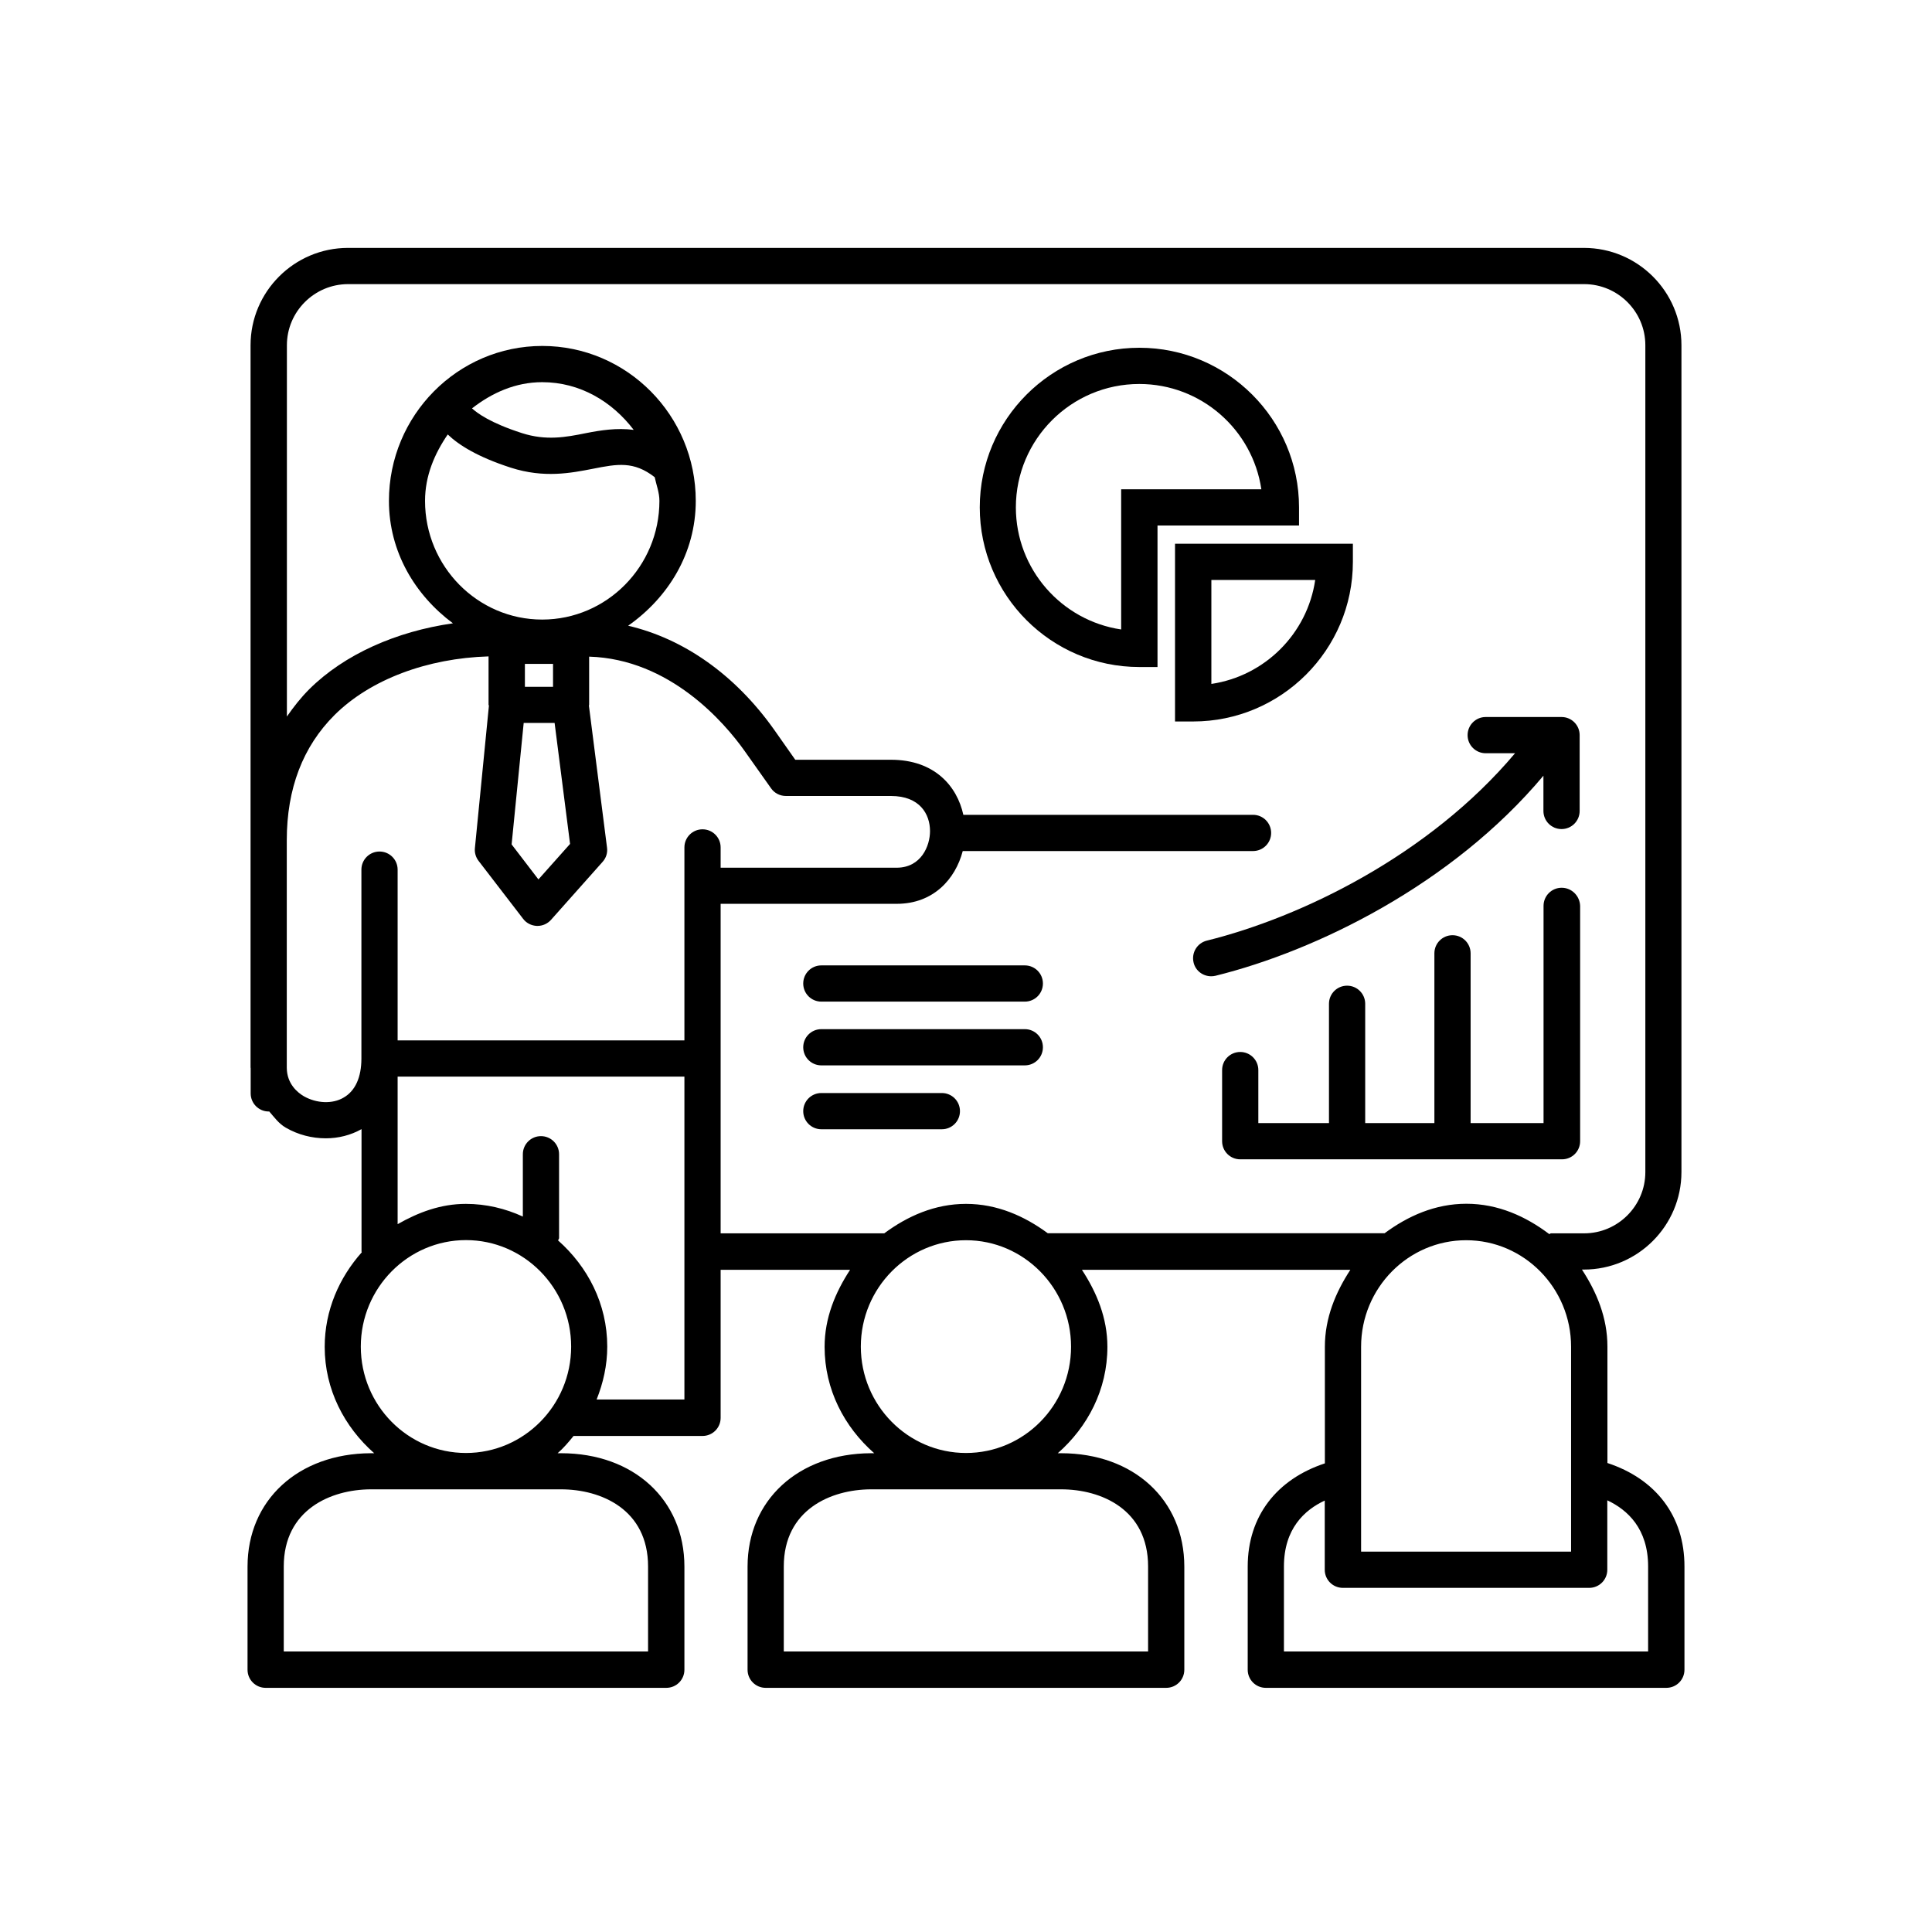
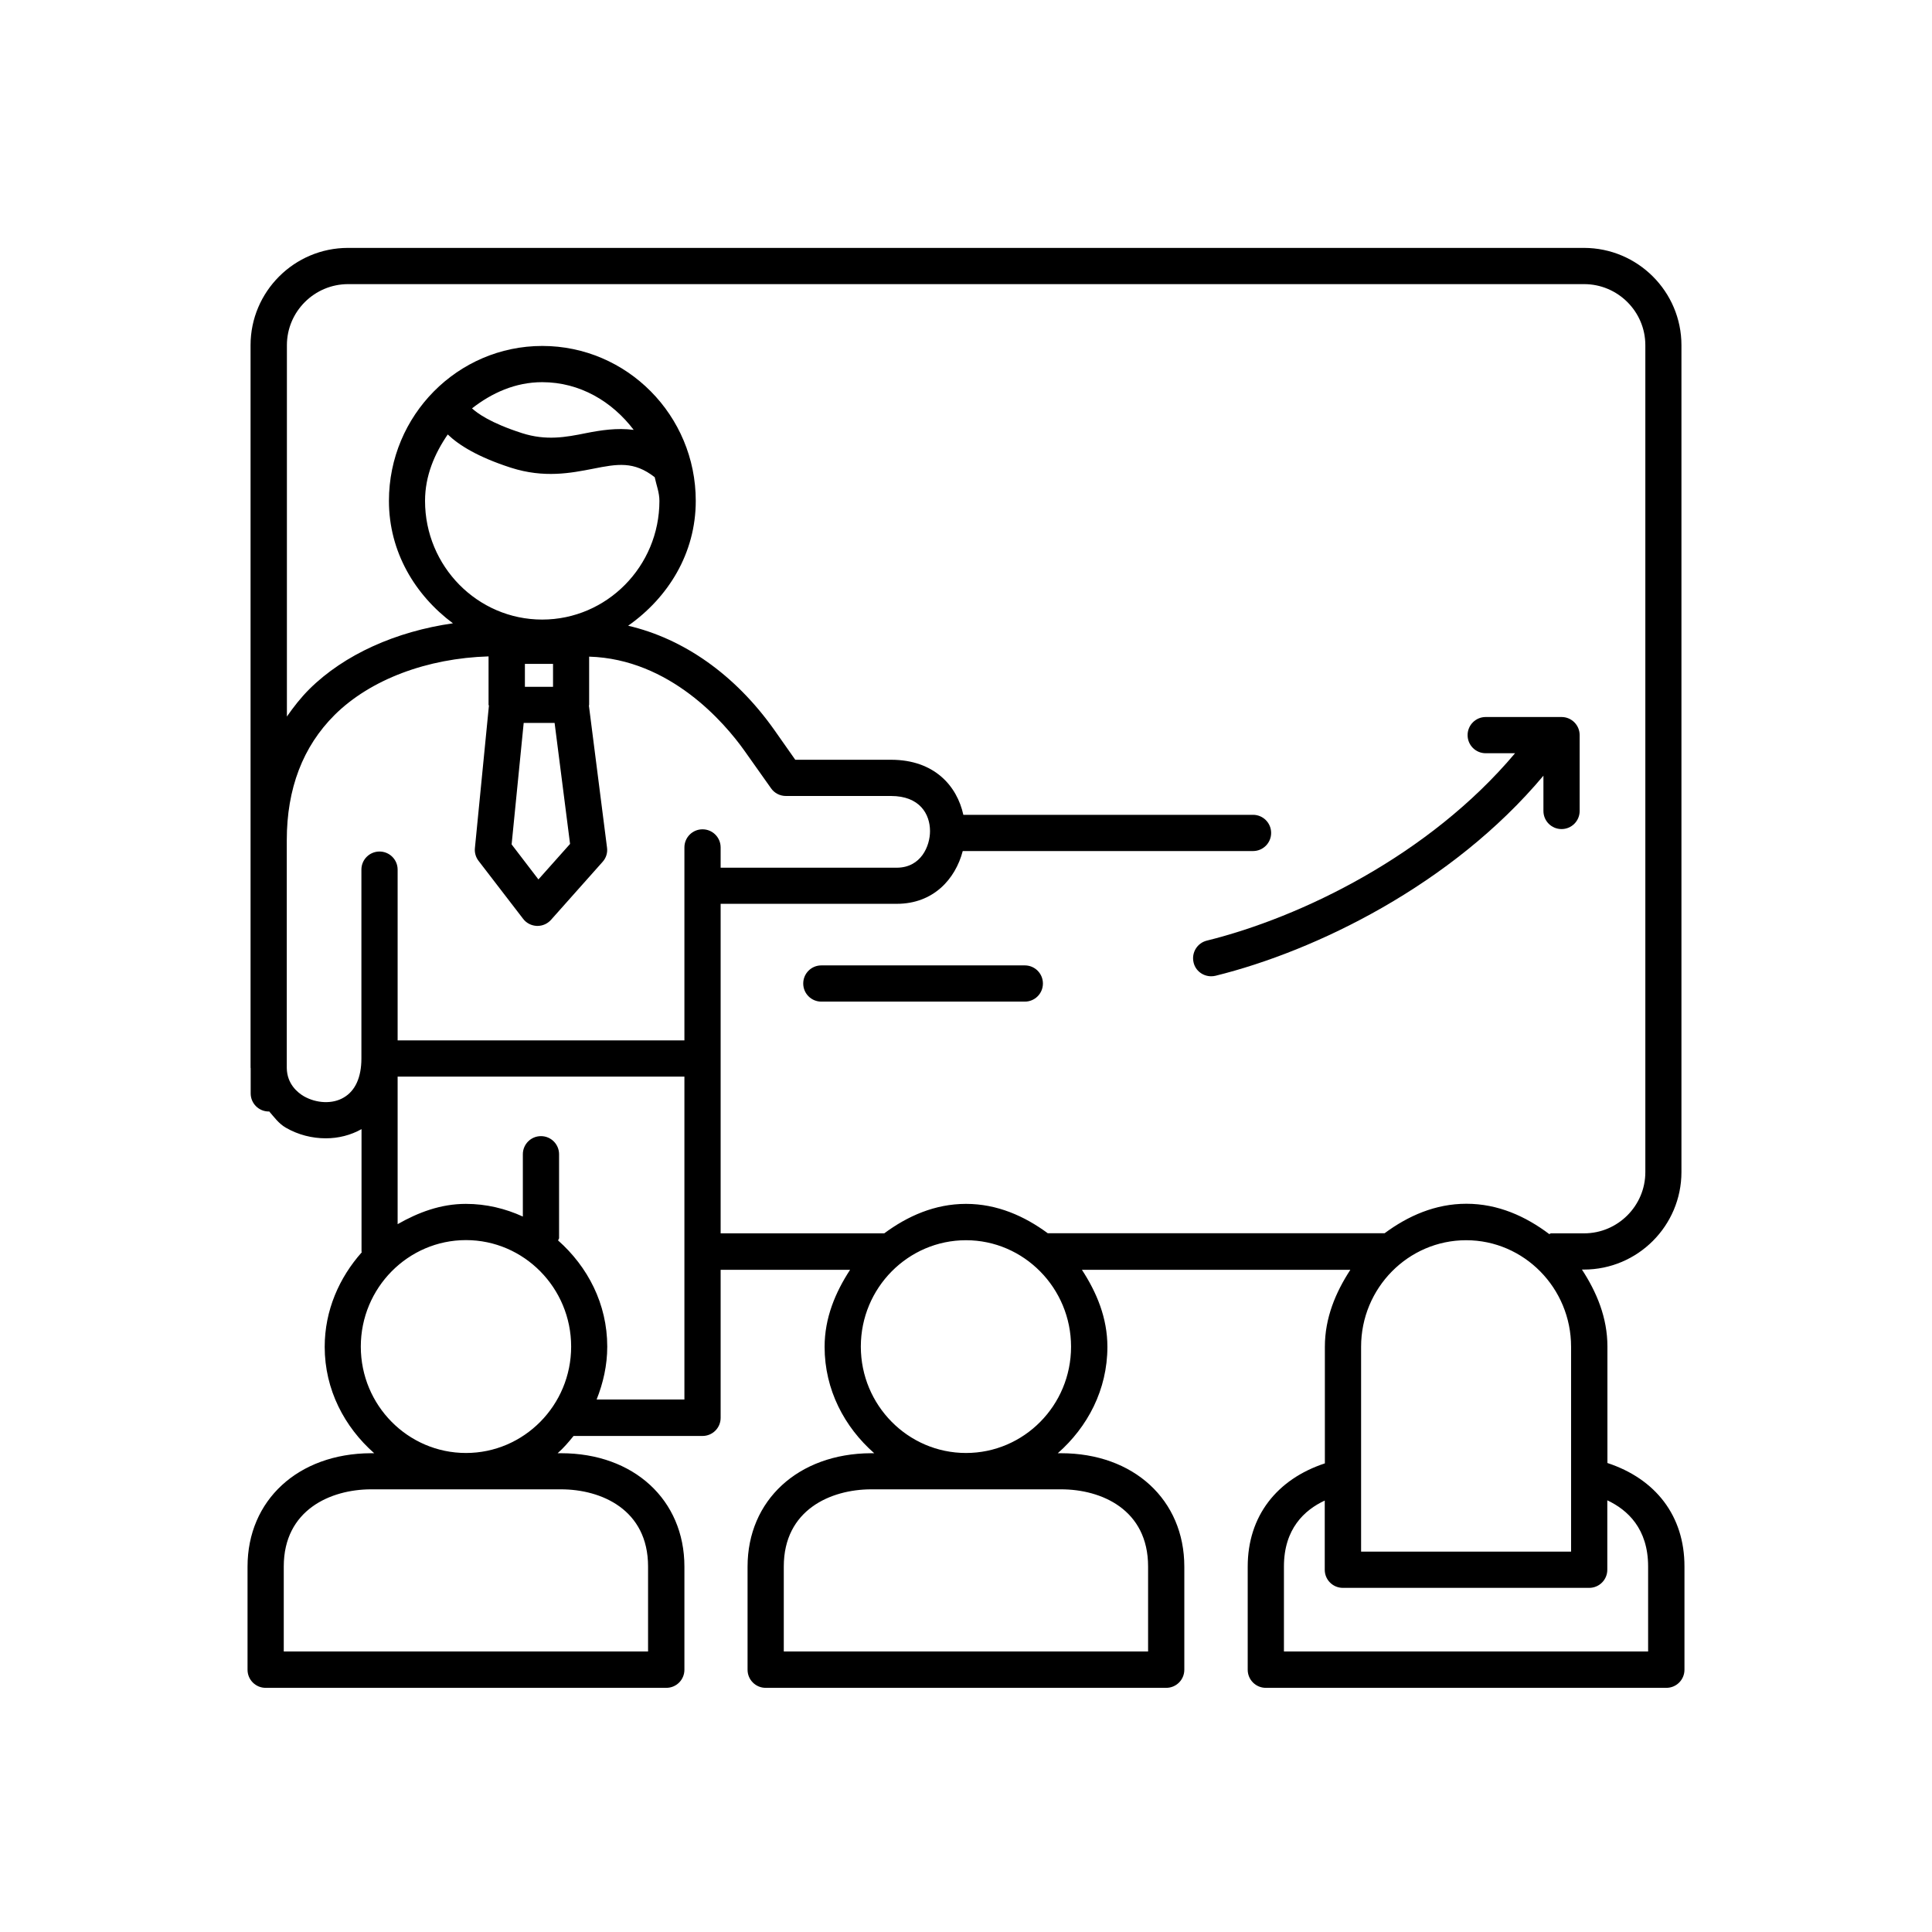
<svg xmlns="http://www.w3.org/2000/svg" version="1.1" id="pouliz" x="0px" y="0px" viewBox="0 0 16 16" style="enable-background:new 0 0 16 16;" xml:space="preserve">
  <path d="M6.802,8.295h1.685c0.083,0,0.15-0.067,0.15-0.15s-0.067-0.15-0.15-0.15H6.802c-0.083,0-0.15,0.067-0.15,0.15 S6.719,8.295,6.802,8.295z" />
-   <path d="M6.802,8.823h1.685c0.083,0,0.15-0.067,0.15-0.15s-0.067-0.15-0.15-0.15H6.802c-0.083,0-0.15,0.067-0.15,0.15 S6.719,8.823,6.802,8.823z" />
-   <path d="M7.8,9.352c0.083,0,0.15-0.067,0.15-0.15s-0.067-0.15-0.15-0.15H6.802c-0.083,0-0.15,0.067-0.15,0.15s0.067,0.15,0.15,0.15 H7.8z" />
-   <path d="M12.933,7.352c-0.083,0-0.15,0.067-0.15,0.15v1.799h-0.604V7.895c0-0.083-0.067-0.15-0.15-0.15s-0.15,0.067-0.15,0.15v1.406 h-0.573V8.313c0-0.083-0.067-0.15-0.15-0.15s-0.15,0.067-0.15,0.15v0.988h-0.585V8.862c0-0.083-0.067-0.15-0.15-0.15 s-0.15,0.067-0.15,0.15v0.589c0,0.083,0.067,0.15,0.15,0.15h2.665c0.083,0,0.15-0.067,0.15-0.15V7.502 C13.083,7.419,13.016,7.352,12.933,7.352z" />
  <path d="M10.03,8.085c0.012,0,0.023-0.001,0.036-0.004c0.83-0.205,1.958-0.753,2.716-1.657v0.292c0,0.083,0.067,0.15,0.15,0.15 s0.15-0.067,0.15-0.15V6.088c0-0.083-0.067-0.15-0.15-0.15h-0.628c-0.083,0-0.15,0.067-0.15,0.15s0.067,0.15,0.15,0.15h0.243 c-0.711,0.845-1.77,1.358-2.553,1.552c-0.08,0.02-0.129,0.101-0.109,0.182C9.901,8.04,9.963,8.085,10.03,8.085z" />
-   <path d="M10.758,4.202c0-0.729-0.594-1.322-1.322-1.322c-0.729,0-1.322,0.593-1.322,1.322s0.593,1.322,1.322,1.322h0.15V4.352h1.172 V4.202z M9.285,4.052v1.161C8.792,5.14,8.413,4.714,8.413,4.202c0-0.563,0.458-1.022,1.022-1.022c0.513,0,0.938,0.379,1.011,0.872 H9.285z" />
-   <path d="M11.204,4.653v-0.15H9.731v1.472h0.15C10.61,5.975,11.204,5.382,11.204,4.653z M10.032,5.664V4.803h0.86 C10.827,5.247,10.476,5.598,10.032,5.664z" />
  <path d="M13.312,12.116v-0.964c0-0.24-0.089-0.451-0.211-0.638h0.016c0.445,0,0.808-0.362,0.808-0.808V2.859 c0-0.444-0.362-0.806-0.808-0.806H2.882c-0.445,0-0.807,0.362-0.807,0.806v4.098L2.075,8.842c0,0.001,0.001,0.002,0.001,0.004v0.209 c0,0.083,0.067,0.15,0.15,0.15c0.001,0,0.002-0.001,0.003-0.001c0.042,0.048,0.079,0.101,0.138,0.135 c0.102,0.059,0.217,0.088,0.331,0.088c0.105,0,0.207-0.026,0.296-0.076v1.014c0,0.002,0.002,0.003,0.002,0.006 c-0.186,0.209-0.307,0.48-0.307,0.783c0,0.355,0.164,0.664,0.41,0.881H3.07h0c-0.601,0.003-1.02,0.389-1.02,0.939v0.854 c0,0.083,0.067,0.15,0.15,0.15h3.318c0.083,0,0.15-0.067,0.15-0.15v-0.854c0-0.553-0.42-0.939-1.021-0.939H4.618 c0.05-0.044,0.09-0.091,0.132-0.143h1.068c0.083,0,0.15-0.067,0.15-0.15v-1.226H7.04c-0.122,0.187-0.211,0.398-0.211,0.638 c0,0.355,0.164,0.664,0.411,0.881H7.212h0c-0.601,0.003-1.021,0.389-1.021,0.939v0.854c0,0.083,0.067,0.15,0.15,0.15h3.317 c0.083,0,0.15-0.067,0.15-0.15v-0.854c0-0.553-0.42-0.939-1.021-0.939H8.76c0.247-0.217,0.411-0.526,0.411-0.881 c0-0.24-0.089-0.451-0.211-0.638h2.223c-0.122,0.187-0.211,0.398-0.211,0.638v0.965c-0.397,0.131-0.639,0.436-0.639,0.855v0.854 c0,0.083,0.067,0.15,0.15,0.15h3.317c0.083,0,0.15-0.067,0.15-0.15v-0.854C13.951,12.553,13.71,12.247,13.312,12.116z M11.272,12.22 v-1.067c0-0.486,0.39-0.882,0.87-0.882c0.479,0,0.869,0.396,0.869,0.882v1.066v0.631h-1.739V12.22z M2.517,9.079 C2.464,9.048,2.377,8.977,2.375,8.845V6.958c0-0.427,0.133-0.775,0.396-1.037c0.297-0.295,0.769-0.47,1.275-0.485v0.401 c0,0.003,0.003,0.004,0.003,0.007L3.933,7.023C3.929,7.061,3.94,7.099,3.963,7.129l0.369,0.48c0.027,0.036,0.069,0.057,0.114,0.059 c0.002,0,0.003,0,0.005,0c0.043,0,0.083-0.018,0.112-0.05l0.427-0.48C5.02,7.105,5.033,7.062,5.027,7.019l-0.15-1.176 c0-0.002,0.002-0.003,0.002-0.005v-0.4c0.67,0.02,1.122,0.548,1.286,0.779l0.221,0.312c0.028,0.04,0.074,0.063,0.123,0.063h0.87 c0.238,0,0.323,0.15,0.323,0.291c0,0.122-0.073,0.302-0.275,0.303H5.968V7.018c0-0.083-0.067-0.15-0.15-0.15s-0.15,0.067-0.15,0.15 v0.317v1.281H3.293V7.202c0-0.083-0.067-0.15-0.15-0.15s-0.15,0.067-0.15,0.15v1.564c0,0.156-0.051,0.268-0.146,0.323 C2.754,9.145,2.621,9.138,2.517,9.079z M3.708,3.598C3.8,3.686,3.955,3.784,4.23,3.873c0.277,0.089,0.5,0.044,0.681,0.009 c0.202-0.04,0.338-0.065,0.511,0.07c0.014,0.066,0.039,0.127,0.039,0.196c0,0.542-0.436,0.983-0.971,0.983l0,0 c-0.535,0-0.97-0.441-0.97-0.983C3.52,3.94,3.599,3.757,3.708,3.598z M3.909,3.382C4.073,3.254,4.268,3.165,4.49,3.165 c0.314,0,0.58,0.161,0.758,0.395C5.107,3.542,4.975,3.563,4.853,3.587c-0.168,0.034-0.33,0.064-0.53,0 C4.059,3.502,3.952,3.421,3.909,3.382z M4.721,6.989L4.459,7.283l-0.222-0.29l0.1-1.006h0.256L4.721,6.989z M4.58,5.688H4.347v-0.19 H4.58V5.688z M4.646,12.334c0.333,0,0.721,0.167,0.721,0.639v0.704H2.35v-0.704c0-0.47,0.389-0.638,0.721-0.639H4.646z M2.988,11.152c0-0.486,0.391-0.882,0.871-0.882s0.871,0.396,0.871,0.882s-0.391,0.881-0.871,0.881S2.988,11.639,2.988,11.152z M5.668,11.59H4.941c0.054-0.136,0.088-0.282,0.088-0.438c0-0.354-0.162-0.662-0.407-0.879c0.001-0.008,0.008-0.012,0.008-0.02 V9.559c0-0.083-0.067-0.15-0.15-0.15s-0.15,0.067-0.15,0.15v0.516C4.186,10.009,4.027,9.97,3.858,9.97 c-0.209,0-0.395,0.071-0.565,0.168V9.054V8.916h2.375V11.59z M5.968,8.766V7.485h1.459c0,0,0,0,0,0c0.302,0,0.485-0.204,0.546-0.437 h2.404c0.083,0,0.15-0.067,0.15-0.15s-0.067-0.15-0.15-0.15H7.978C7.926,6.51,7.739,6.292,7.379,6.292H6.586L6.411,6.043 c-0.326-0.46-0.754-0.755-1.209-0.861c0.33-0.232,0.56-0.598,0.56-1.034c0-0.708-0.57-1.283-1.271-1.283 c-0.7,0-1.27,0.575-1.27,1.283c0,0.423,0.217,0.781,0.53,1.014c-0.47,0.067-0.899,0.257-1.19,0.546 c-0.07,0.07-0.13,0.147-0.185,0.226V2.859c0-0.279,0.228-0.506,0.507-0.506h10.236c0.279,0,0.507,0.227,0.507,0.506v6.848 c0,0.279-0.228,0.507-0.507,0.507h-0.274c-0.006,0-0.01,0.006-0.015,0.006c-0.195-0.147-0.424-0.251-0.686-0.251 c-0.258,0-0.484,0.101-0.677,0.244H8.677C8.484,10.071,8.258,9.97,8,9.97c-0.258,0-0.484,0.101-0.677,0.244H5.968V8.766z M8.788,12.334c0.333,0,0.72,0.167,0.72,0.639v0.704H6.491v-0.704c0-0.47,0.389-0.638,0.722-0.639H8.788z M8,12.033 c-0.48,0-0.871-0.395-0.871-0.881S7.52,10.271,8,10.271c0.479,0,0.87,0.396,0.87,0.882S8.48,12.033,8,12.033z M13.65,13.677h-3.017 v-0.704c0-0.312,0.17-0.468,0.338-0.546V13c0,0.083,0.067,0.15,0.15,0.15h2.04c0.083,0,0.15-0.067,0.15-0.15v-0.575 c0.168,0.079,0.338,0.235,0.338,0.548V13.677z" />
</svg>